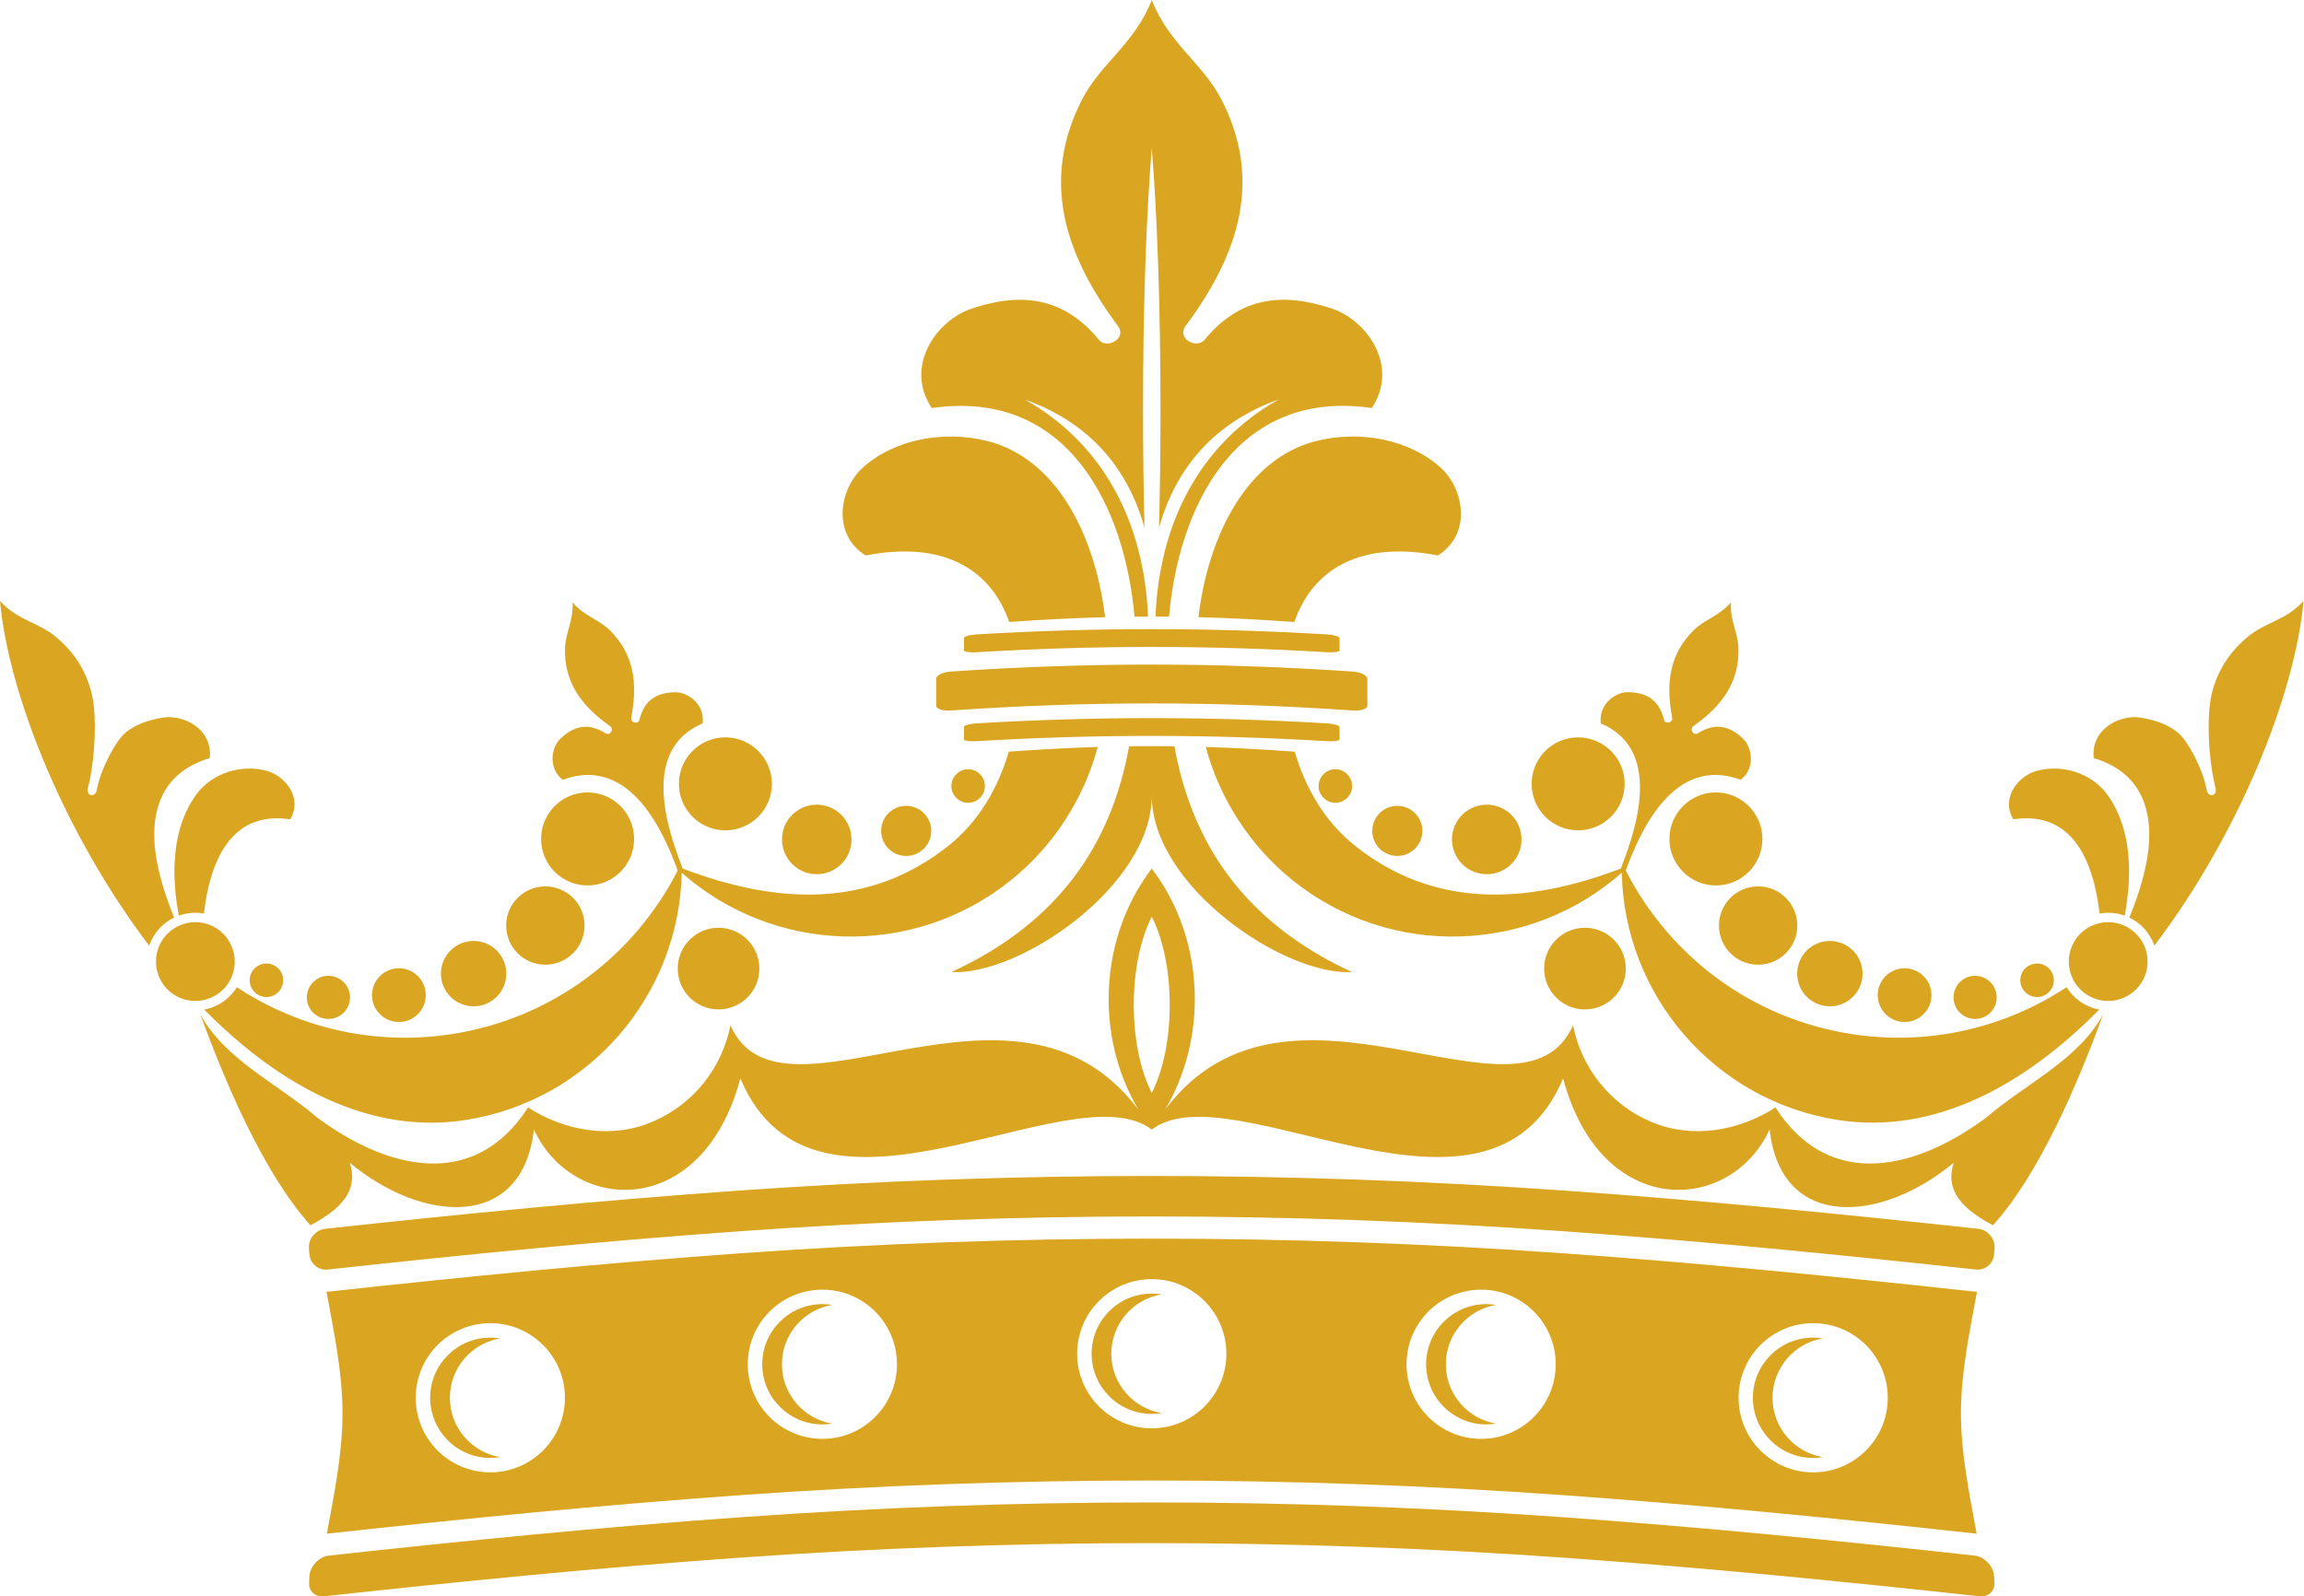
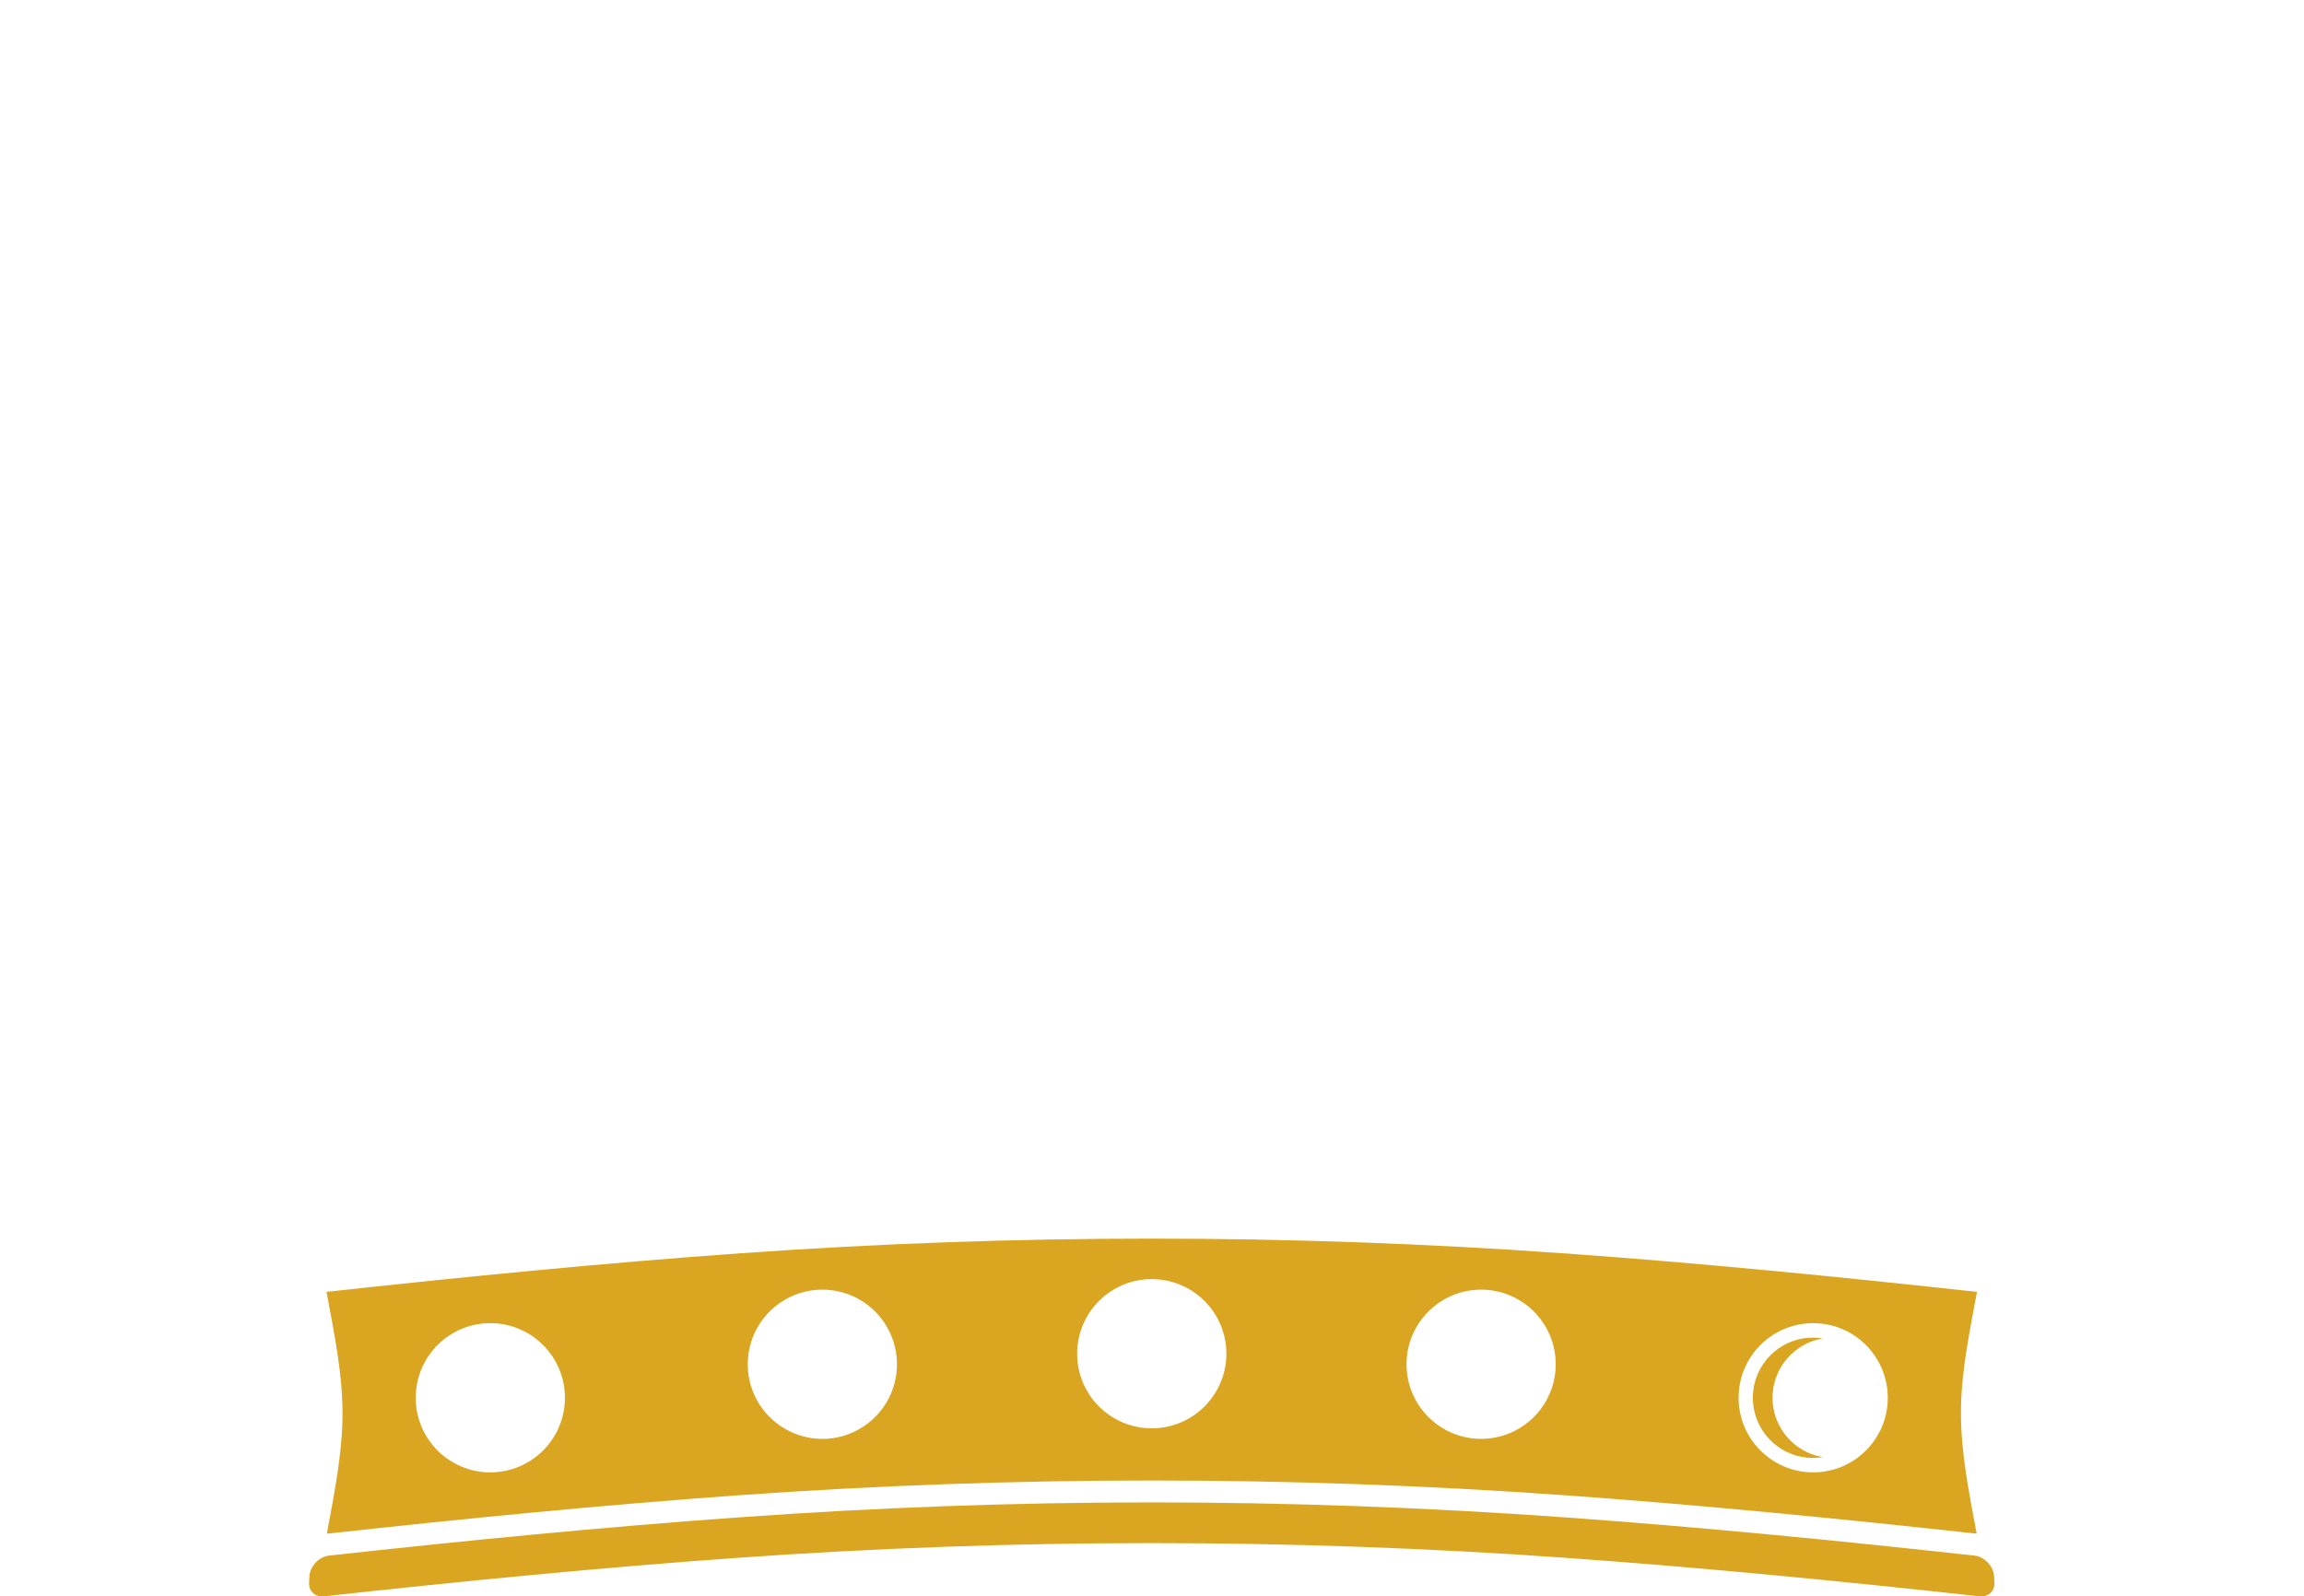
<svg xmlns="http://www.w3.org/2000/svg" fill="#000000" height="77.6" preserveAspectRatio="xMidYMid meet" version="1" viewBox="0.0 0.0 112.0 77.6" width="112" zoomAndPan="magnify">
  <g clip-rule="evenodd" fill="#daa520" fill-rule="evenodd" id="change1_1">
-     <path d="M7.25,45.975C3.147,40.566,0.411,33.773,0,29.215 c0.84,0.948,1.88,1.042,2.709,1.746c0.942,0.775,1.488,1.706,1.748,2.755c0.26,1.05,0.181,3.178-0.181,4.576 c-0.098,0.456,0.361,0.478,0.428,0.125c0.173-1.003,0.922-2.41,1.397-2.798c0.477-0.387,1.089-0.614,1.813-0.729 c1.04-0.161,2.431,0.566,2.282,1.966c-2.136,0.648-2.769,2.239-2.691,4.001C7.56,42.116,8.001,43.455,8.463,44.611 c-0.241,0.116-0.459,0.273-0.646,0.46C7.565,45.323,7.369,45.631,7.25,45.975L7.25,45.975z M104.726,45.975 c4.104-5.409,6.839-12.202,7.252-16.76c-0.842,0.948-1.882,1.042-2.712,1.746 c-0.94,0.775-1.486,1.706-1.748,2.755c-0.26,1.05-0.18,3.178,0.181,4.576 c0.097,0.456-0.36,0.478-0.426,0.125c-0.174-1.003-0.922-2.41-1.401-2.798c-0.474-0.387-1.087-0.614-1.812-0.729 c-1.038-0.161-2.43,0.566-2.28,1.966c2.136,0.648,2.768,2.239,2.692,4.001c-0.056,1.258-0.496,2.597-0.96,3.753 c0.242,0.116,0.46,0.273,0.647,0.46C104.411,45.323,104.606,45.631,104.726,45.975L104.726,45.975z M55.989,7.21c0.259,3.13,0.424,7.678,0.424,12.742c0,1.997-0.025,3.913-0.072,5.694 c0.778-2.724,2.504-5.035,5.817-6.226c-3.915,2.213-5.7,6.04-5.966,10.147l-0.022,0.41l0,0 c0.22,0,0.439,0.001,0.657,0.002c0.464-5.29,3.214-11.107,9.858-10.142c1.343-2.032-0.219-4.254-1.939-4.835 c-2.411-0.801-4.464-0.571-6.186,1.511c-0.379,0.49-1.412-0.071-0.907-0.691 C60.282,12.27,61.36,8.708,59.374,4.834C58.478,3.093,56.814,2.122,55.989,0c-0.828,2.122-2.491,3.093-3.387,4.834 c-1.985,3.874-0.907,7.436,1.722,10.99c0.505,0.62-0.527,1.181-0.907,0.691 c-1.722-2.083-3.775-2.312-6.186-1.511c-1.721,0.581-3.281,2.802-1.939,4.835 c6.644-0.965,9.394,4.851,9.857,10.142c0.22-0.001,0.439-0.002,0.657-0.002l0,0l-0.021-0.41 c-0.266-4.107-2.052-7.934-5.965-10.147c3.312,1.19,5.039,3.501,5.817,6.226 c-0.048-1.781-0.073-3.697-0.073-5.694C55.562,14.888,55.727,10.34,55.989,7.21L55.989,7.21z M55.989,31.453 c2.819,0,5.637,0.085,8.518,0.256c0.338,0.019,0.612-0.016,0.612-0.089c0-0.199-0.003-0.4-0.005-0.602 c0-0.072-0.277-0.156-0.612-0.175c-2.878-0.17-5.697-0.256-8.514-0.256c-2.819,0-5.636,0.086-8.515,0.256 c-0.336,0.019-0.613,0.103-0.613,0.175c-0.002,0.201-0.004,0.402-0.004,0.602c0,0.073,0.275,0.108,0.612,0.089 C50.35,31.538,53.168,31.453,55.989,31.453L55.989,31.453z M55.989,34.198c3.224,0,6.449,0.115,9.777,0.346 c0.389,0.026,0.702-0.075,0.702-0.234c0-0.218,0-0.438,0-0.655c0-0.219,0-0.439,0-0.656 c0-0.161-0.313-0.322-0.702-0.349c-3.329-0.226-6.553-0.339-9.777-0.339c-3.224,0-6.448,0.113-9.779,0.339 c-0.389,0.027-0.702,0.189-0.702,0.349c0,0.218,0,0.437,0,0.656c0,0.217,0,0.438,0,0.655 c0,0.16,0.314,0.26,0.702,0.234C49.539,34.313,52.764,34.198,55.989,34.198L55.989,34.198z M55.989,35.777 c2.819,0,5.637,0.086,8.518,0.257c0.338,0.02,0.612-0.017,0.612-0.09c0-0.199-0.003-0.4-0.005-0.601 c0-0.073-0.277-0.156-0.612-0.176c-2.878-0.17-5.697-0.254-8.514-0.254c-2.819,0-5.636,0.084-8.515,0.254 c-0.336,0.02-0.613,0.103-0.613,0.176c-0.002,0.2-0.004,0.401-0.004,0.601c0,0.074,0.275,0.11,0.612,0.09 C50.35,35.863,53.168,35.777,55.989,35.777L55.989,35.777z M55.989,38.683c0.004,4.403,6.438,8.761,9.735,8.576 c-5.312-2.449-7.794-6.334-8.634-10.977c-0.368-0.005-0.735-0.007-1.101-0.007c-0.369,0-0.736,0.002-1.102,0.007 c-0.841,4.643-3.322,8.528-8.636,10.977C49.55,47.444,55.983,43.086,55.989,38.683L55.989,38.683z M55.989,44.57 v-0.002c0.536,1.054,0.874,2.583,0.874,4.286c0,1.703-0.338,3.231-0.874,4.284l0,0l0,0 c-0.538-1.052-0.875-2.581-0.875-4.284c0-1.703,0.337-3.232,0.875-4.286V44.57L55.989,44.57z M55.989,54.917 c3.908-2.962,16.377,6.14,19.995-2.489c1.859,6.94,8.165,6.585,10.038,2.48 c0.55,4.933,5.424,4.557,8.949,1.623c-0.339,1.064,0.009,2.044,1.911,3.038 c2.285-2.533,4.171-7.002,5.362-10.279c-0.98,1.879-3.1,3.069-4.819,4.35v-0.001l-0.003,0.002 c-0.295,0.22-0.579,0.443-0.841,0.672c-3.309,2.469-7.594,3.684-10.276-0.47 c-1.732,1.118-4.007,1.563-6.046,0.696c-2.039-0.869-3.397-2.668-3.792-4.693 c-2.472,5.632-13.821-3.906-19.827,4.101c0.911-1.547,1.441-3.393,1.441-5.375c0-2.416-0.788-4.629-2.093-6.346 c-1.307,1.717-2.095,3.93-2.095,6.346c0,1.983,0.53,3.828,1.443,5.375c-6.009-8.007-17.356,1.531-19.829-4.101 c-0.394,2.025-1.752,3.824-3.791,4.693c-2.04,0.868-4.313,0.422-6.045-0.696c-2.684,4.154-6.967,2.939-10.276,0.47 c-0.264-0.229-0.548-0.452-0.843-0.672l-0.003-0.002v0.001c-1.72-1.281-3.839-2.471-4.819-4.35 c1.191,3.278,3.078,7.746,5.362,10.279c1.902-0.994,2.25-1.974,1.912-3.038c3.524,2.934,8.4,3.31,8.949-1.623 c1.872,4.104,8.178,4.46,10.037-2.48C39.61,61.057,52.08,51.956,55.989,54.917L55.989,54.917z M55.989,59.141 c6.642,0,13.286,0.241,20.036,0.72c6.672,0.475,13.346,1.131,20.016,1.86c0.222,0.025,0.432-0.042,0.592-0.167 c0.159-0.127,0.271-0.312,0.296-0.533c0.009-0.074,0.017-0.137,0.02-0.181c0.005-0.057,0.01-0.116,0.012-0.18 c0.011-0.222-0.073-0.44-0.218-0.608c-0.144-0.168-0.345-0.286-0.566-0.31 c-6.694-0.728-13.394-1.382-20.098-1.857c-6.711-0.474-13.401-0.713-20.09-0.713 c-6.69,0-13.38,0.239-20.091,0.713c-6.704,0.475-13.404,1.129-20.099,1.857 c-0.221,0.025-0.421,0.142-0.564,0.31c-0.145,0.169-0.23,0.387-0.219,0.608 c0.004,0.065,0.007,0.124,0.012,0.18c0.004,0.043,0.012,0.107,0.02,0.181c0.028,0.222,0.138,0.407,0.297,0.533 c0.161,0.126,0.371,0.192,0.593,0.167c6.67-0.729,13.345-1.385,20.016-1.86 C42.702,59.382,49.344,59.141,55.989,59.141L55.989,59.141z M64.914,37.399c-0.45,0-0.815,0.366-0.815,0.815 c0,0.45,0.365,0.815,0.815,0.815c0.449,0,0.815-0.364,0.815-0.815C65.728,37.765,65.363,37.399,64.914,37.399 L64.914,37.399z M67.925,39.178c-0.672,0-1.218,0.545-1.218,1.218c0,0.673,0.545,1.218,1.218,1.218 c0.673,0,1.218-0.545,1.218-1.218C69.143,39.724,68.598,39.178,67.925,39.178L67.925,39.178z M72.273,39.121 c-0.934,0-1.691,0.758-1.691,1.69c0,0.935,0.757,1.691,1.691,1.691c0.933,0,1.69-0.756,1.69-1.691 C73.964,39.878,73.207,39.121,72.273,39.121L72.273,39.121z M99.024,46.843c-0.449,0-0.815,0.365-0.815,0.815 c0,0.45,0.366,0.816,0.815,0.816c0.449,0,0.815-0.366,0.815-0.816C99.839,47.208,99.473,46.843,99.024,46.843 L99.024,46.843z M96.011,47.441c-0.579,0-1.048,0.47-1.048,1.05s0.469,1.048,1.048,1.048 c0.581,0,1.05-0.468,1.05-1.048S96.591,47.441,96.011,47.441L96.011,47.441z M92.584,47.075 c-0.721,0-1.306,0.585-1.306,1.306c0,0.721,0.585,1.306,1.306,1.306c0.723,0,1.307-0.585,1.307-1.306 C93.892,47.66,93.307,47.075,92.584,47.075L92.584,47.075z M88.953,45.747c-0.878,0-1.59,0.711-1.59,1.589 s0.712,1.589,1.59,1.589s1.588-0.712,1.588-1.589S89.831,45.747,88.953,45.747L88.953,45.747z M85.466,43.094 c-1.052,0-1.906,0.852-1.906,1.904c0,1.051,0.854,1.904,1.906,1.904c1.051,0,1.904-0.853,1.904-1.904 C87.37,43.946,86.517,43.094,85.466,43.094L85.466,43.094z M103.284,44.515c0.162-0.878,0.242-1.747,0.204-2.57 c-0.061-1.257-0.386-2.406-1.058-3.324c-0.394-0.539-0.958-0.907-1.573-1.102 c-0.616-0.191-1.284-0.205-1.895-0.028c-0.874,0.259-1.708,1.326-1.092,2.341c2.504-0.372,3.562,1.439,4.002,3.421 c0.086,0.384,0.146,0.777,0.19,1.159c0.136-0.025,0.276-0.037,0.418-0.037 C102.762,44.376,103.033,44.425,103.284,44.515L103.284,44.515z M77.046,45.105c-1.095,0-1.984,0.89-1.984,1.986 c0,1.096,0.89,1.984,1.984,1.984c1.096,0,1.985-0.888,1.985-1.984C79.032,45.994,78.142,45.105,77.046,45.105 L77.046,45.105z M78.793,42.226c-4.557,1.738-9.082,1.98-12.964-1.14c-1.412-1.135-2.369-2.753-2.89-4.542 c-1.44-0.103-2.883-0.185-4.326-0.229c0.68,2.525,2.156,4.82,4.22,6.479 c4.787,3.846,11.552,3.567,16.004-0.364c0.117,5.925,4.474,11.089,10.531,12.024 c4.646,0.718,9.028-1.668,12.679-5.372c-0.482-0.089-0.913-0.325-1.246-0.656 c-0.129-0.13-0.245-0.275-0.341-0.431c-2.973,1.959-6.654,2.866-10.448,2.279 c-4.91-0.758-8.884-3.839-10.981-7.952c0.658-1.801,2.296-5.635,5.588-4.411 c0.728-0.571,0.559-1.583,0.096-2.016c-0.647-0.602-1.335-0.78-2.189-0.239c-0.191,0.13-0.437-0.207-0.186-0.369 c1.359-0.963,2.227-2.127,2.166-3.798c-0.027-0.751-0.414-1.321-0.365-2.201 c-0.574,0.67-1.247,0.811-1.788,1.333c-1.201,1.163-1.382,2.603-1.07,4.239 c0.069,0.291-0.343,0.364-0.391,0.136c-0.241-0.982-0.86-1.329-1.744-1.345 c-0.634-0.008-1.457,0.604-1.329,1.52C81.037,36.526,79.316,40.831,78.793,42.226L78.793,42.226z M62.917,30.238 c0.946-2.697,3.366-3.941,6.982-3.231c1.678-1.074,1.246-3.252,0.151-4.256c-1.537-1.398-3.96-1.849-6.101-1.301 c-3.257,0.835-5.191,4.429-5.693,8.556C59.812,30.046,61.364,30.13,62.917,30.238L62.917,30.238z M101.126,45.395 c0.348-0.347,0.827-0.561,1.355-0.561c0.53,0,1.008,0.215,1.354,0.561c0.347,0.346,0.562,0.825,0.562,1.355 c0,0.528-0.215,1.007-0.562,1.353c-0.346,0.346-0.825,0.562-1.354,0.562c-0.527,0-1.007-0.216-1.355-0.562 c-0.346-0.347-0.56-0.825-0.56-1.353C100.566,46.22,100.78,45.741,101.126,45.395L101.126,45.395z M76.714,35.849c-1.248,0-2.26,1.011-2.26,2.26c0,1.248,1.012,2.26,2.26,2.26 c1.249,0,2.262-1.012,2.262-2.26C78.976,36.86,77.963,35.849,76.714,35.849L76.714,35.849z M83.413,38.526 c-1.249,0-2.261,1.014-2.261,2.262c0,1.248,1.012,2.26,2.261,2.26c1.248,0,2.26-1.012,2.26-2.26 C85.672,39.54,84.661,38.526,83.413,38.526L83.413,38.526z M47.062,37.399c0.452,0,0.815,0.366,0.815,0.815 c0,0.45-0.363,0.815-0.815,0.815c-0.45,0-0.815-0.364-0.815-0.815C46.248,37.765,46.613,37.399,47.062,37.399 L47.062,37.399z M44.05,39.178c0.673,0,1.219,0.545,1.219,1.218c0,0.673-0.546,1.218-1.219,1.218 c-0.671,0-1.218-0.545-1.218-1.218C42.833,39.724,43.379,39.178,44.05,39.178L44.05,39.178z M39.703,39.121 c0.934,0,1.69,0.758,1.69,1.69c0,0.935-0.756,1.691-1.69,1.691c-0.933,0-1.69-0.756-1.69-1.691 C38.013,39.878,38.77,39.121,39.703,39.121L39.703,39.121z M12.952,46.843c0.449,0,0.814,0.365,0.814,0.815 c0,0.45-0.365,0.816-0.814,0.816c-0.451,0-0.816-0.366-0.816-0.816C12.136,47.208,12.501,46.843,12.952,46.843 L12.952,46.843z M15.964,47.441c0.58,0,1.051,0.47,1.051,1.05s-0.471,1.048-1.051,1.048 c-0.579,0-1.049-0.468-1.049-1.048S15.385,47.441,15.964,47.441L15.964,47.441z M19.392,47.075 c0.721,0,1.305,0.585,1.305,1.306c0,0.721-0.585,1.306-1.305,1.306c-0.723,0-1.308-0.585-1.308-1.306 C18.084,47.66,18.669,47.075,19.392,47.075L19.392,47.075z M23.023,45.747c0.877,0,1.589,0.711,1.589,1.589 s-0.712,1.589-1.589,1.589c-0.877,0-1.589-0.712-1.589-1.589S22.146,45.747,23.023,45.747L23.023,45.747z M26.511,43.094c1.052,0,1.904,0.852,1.904,1.904c0,1.051-0.853,1.904-1.904,1.904 c-1.053,0-1.905-0.853-1.905-1.904C24.605,43.946,25.458,43.094,26.511,43.094L26.511,43.094z M8.692,44.515 c-0.162-0.878-0.242-1.747-0.203-2.57c0.06-1.257,0.385-2.406,1.057-3.324c0.394-0.539,0.958-0.907,1.573-1.102 c0.616-0.191,1.284-0.205,1.895-0.028c0.874,0.259,1.708,1.326,1.091,2.341c-2.504-0.372-3.562,1.439-4.001,3.421 c-0.085,0.384-0.145,0.777-0.189,1.159c-0.137-0.025-0.278-0.037-0.42-0.037 C9.214,44.376,8.943,44.425,8.692,44.515L8.692,44.515z M34.929,45.105c1.096,0,1.985,0.89,1.985,1.986 c0,1.096-0.889,1.984-1.985,1.984c-1.097,0-1.984-0.888-1.984-1.984C32.945,45.994,33.833,45.105,34.929,45.105 L34.929,45.105z M33.183,42.226c4.558,1.738,9.082,1.98,12.964-1.14c1.412-1.135,2.369-2.753,2.891-4.542 c1.439-0.103,2.882-0.185,4.325-0.229c-0.68,2.525-2.155,4.82-4.22,6.479 c-4.785,3.846-11.553,3.567-16.003-0.364C33.021,48.355,28.665,53.52,22.608,54.455 c-4.646,0.718-9.029-1.668-12.68-5.372c0.481-0.089,0.912-0.325,1.245-0.656 c0.131-0.13,0.245-0.275,0.342-0.431c2.972,1.959,6.653,2.866,10.448,2.279 c4.909-0.758,8.884-3.839,10.981-7.952c-0.659-1.801-2.296-5.635-5.591-4.411 c-0.725-0.571-0.557-1.583-0.095-2.016c0.649-0.602,1.335-0.78,2.188-0.239 c0.193,0.13,0.44-0.207,0.188-0.369c-1.359-0.963-2.227-2.127-2.167-3.798c0.029-0.751,0.415-1.321,0.366-2.201 c0.574,0.67,1.247,0.811,1.788,1.333c1.201,1.163,1.382,2.603,1.07,4.239C30.623,35.154,31.033,35.227,31.081,35 c0.241-0.982,0.859-1.329,1.744-1.345c0.632-0.008,1.457,0.604,1.329,1.52 C30.939,36.526,32.66,40.831,33.183,42.226L33.183,42.226z M49.059,30.238c-0.946-2.697-3.366-3.941-6.981-3.231 c-1.679-1.074-1.247-3.252-0.152-4.256c1.538-1.398,3.96-1.849,6.101-1.301c3.256,0.835,5.19,4.429,5.693,8.556 C52.164,30.046,50.61,30.13,49.059,30.238L49.059,30.238z M10.851,45.395c-0.347-0.347-0.827-0.561-1.355-0.561 c-0.528,0-1.007,0.215-1.355,0.561c-0.345,0.346-0.559,0.825-0.559,1.355c0,0.528,0.215,1.007,0.559,1.353 c0.348,0.346,0.827,0.562,1.355,0.562c0.528,0,1.009-0.216,1.355-0.562c0.346-0.347,0.56-0.825,0.56-1.353 C11.411,46.22,11.196,45.741,10.851,45.395L10.851,45.395z M35.262,35.849c1.248,0,2.261,1.011,2.261,2.26 c0,1.248-1.012,2.26-2.261,2.26c-1.248,0-2.26-1.012-2.26-2.26C33.001,36.86,34.014,35.849,35.262,35.849 L35.262,35.849z M28.564,38.526c1.248,0,2.26,1.014,2.26,2.262c0,1.248-1.012,2.26-2.26,2.26 c-1.249,0-2.261-1.012-2.261-2.26C26.302,39.54,27.315,38.526,28.564,38.526L28.564,38.526z" fill="inherit" />
    <path d="M76.109,75.737c6.703,0.477,13.409,1.137,20.113,1.871 c0.044,0.005,0.087,0.005,0.127,0.004c0.163-0.008,0.305-0.067,0.409-0.163c0.105-0.096,0.174-0.229,0.19-0.387 c0.005-0.038,0.007-0.079,0.005-0.118l-0.003-0.039c-0.004-0.107-0.008-0.217-0.022-0.327 c-0.024-0.23-0.144-0.455-0.316-0.629c-0.17-0.173-0.39-0.292-0.616-0.319 c-6.662-0.731-13.331-1.39-20.003-1.865c-13.484-0.962-26.526-0.962-40.009,0 c-6.673,0.475-13.342,1.133-20.003,1.865c-0.226,0.026-0.445,0.146-0.617,0.319 c-0.172,0.174-0.291,0.4-0.317,0.629c-0.01,0.11-0.016,0.22-0.021,0.327l-0.003,0.039 c-0.002,0.04-0.001,0.081,0.003,0.118c0.017,0.158,0.086,0.291,0.19,0.387c0.105,0.096,0.247,0.154,0.41,0.163 c0.041,0.001,0.084,0.001,0.129-0.004c6.704-0.734,13.41-1.394,20.112-1.871 C49.31,74.783,62.666,74.783,76.109,75.737L76.109,75.737z" fill="inherit" />
    <path d="M96.087,74.564c-0.359-1.95-0.763-3.897-0.763-5.857 c0-1.975,0.417-3.94,0.78-5.908c-0.061-0.001-0.12-0.004-0.18-0.011c-6.648-0.726-13.305-1.384-19.976-1.859 c-13.322-0.947-26.599-0.947-39.921,0c-6.671,0.475-13.327,1.133-19.975,1.859 c-0.06,0.006-0.12,0.01-0.181,0.011c0.363,1.968,0.779,3.934,0.779,5.908c0,1.96-0.404,3.907-0.761,5.857 c6.662-0.73,13.332-1.39,20.019-1.868c13.403-0.957,26.756-0.957,40.161,0 C82.754,73.174,89.425,73.834,96.087,74.564L96.087,74.564z M88.14,64.329c-2.002,0-3.625,1.625-3.625,3.628 c0,2.002,1.623,3.626,3.625,3.626c2.003,0,3.627-1.623,3.627-3.626C91.766,65.954,90.143,64.329,88.14,64.329 L88.14,64.329z M23.835,64.329c2.002,0,3.627,1.625,3.627,3.628c0,2.002-1.625,3.626-3.627,3.626 c-2.002,0-3.626-1.623-3.626-3.626C20.209,65.954,21.833,64.329,23.835,64.329L23.835,64.329z M39.977,62.7 c2.003,0,3.625,1.625,3.625,3.627c0,2.002-1.622,3.627-3.625,3.627c-2.003,0-3.627-1.625-3.627-3.627 C36.35,64.324,37.974,62.7,39.977,62.7L39.977,62.7z M55.989,62.188c2.002,0,3.627,1.625,3.627,3.626 c0,2.002-1.625,3.627-3.627,3.627c-2.004,0-3.628-1.624-3.628-3.627C52.361,63.812,53.985,62.188,55.989,62.188 L55.989,62.188z M72,62.7c-2.002,0-3.627,1.625-3.627,3.627c0,2.002,1.625,3.627,3.627,3.627 c2.001,0,3.625-1.625,3.625-3.627C75.625,64.324,74.001,62.7,72,62.7L72,62.7z" fill="inherit" />
-     <path d="M55.989,62.891c0.161,0,0.322,0.014,0.478,0.039 c-1.386,0.229-2.445,1.433-2.445,2.884c0,1.452,1.059,2.656,2.445,2.884c-0.156,0.026-0.317,0.041-0.478,0.041 c-1.616,0-2.925-1.31-2.925-2.925C53.063,64.2,54.373,62.891,55.989,62.891L55.989,62.891z" fill="inherit" />
-     <path d="M39.977,63.403c0.163,0,0.323,0.014,0.478,0.039 c-1.387,0.229-2.445,1.434-2.445,2.885c0,1.451,1.058,2.655,2.445,2.885c-0.155,0.025-0.315,0.039-0.478,0.039 c-1.614,0-2.924-1.309-2.924-2.923C37.053,64.712,38.363,63.403,39.977,63.403L39.977,63.403z" fill="inherit" />
-     <path d="M23.835,65.032c0.163,0,0.323,0.015,0.479,0.039 c-1.386,0.23-2.445,1.434-2.445,2.886c0,1.452,1.059,2.655,2.445,2.884c-0.156,0.027-0.316,0.04-0.479,0.04 c-1.614,0-2.924-1.311-2.924-2.924C20.911,66.343,22.221,65.032,23.835,65.032L23.835,65.032z" fill="inherit" />
-     <path d="M72.25,63.403c0.163,0,0.322,0.014,0.479,0.039 c-1.388,0.229-2.445,1.434-2.445,2.885c0,1.451,1.058,2.655,2.445,2.885c-0.157,0.025-0.316,0.039-0.479,0.039 c-1.615,0-2.925-1.309-2.925-2.923C69.325,64.712,70.635,63.403,72.25,63.403L72.25,63.403z" fill="inherit" />
    <path d="M88.131,65.032c0.165,0,0.324,0.015,0.48,0.039 c-1.388,0.23-2.446,1.434-2.446,2.886c0,1.452,1.058,2.655,2.446,2.884c-0.157,0.027-0.316,0.04-0.48,0.04 c-1.614,0-2.922-1.311-2.922-2.924C85.209,66.343,86.517,65.032,88.131,65.032L88.131,65.032z" fill="inherit" />
  </g>
</svg>